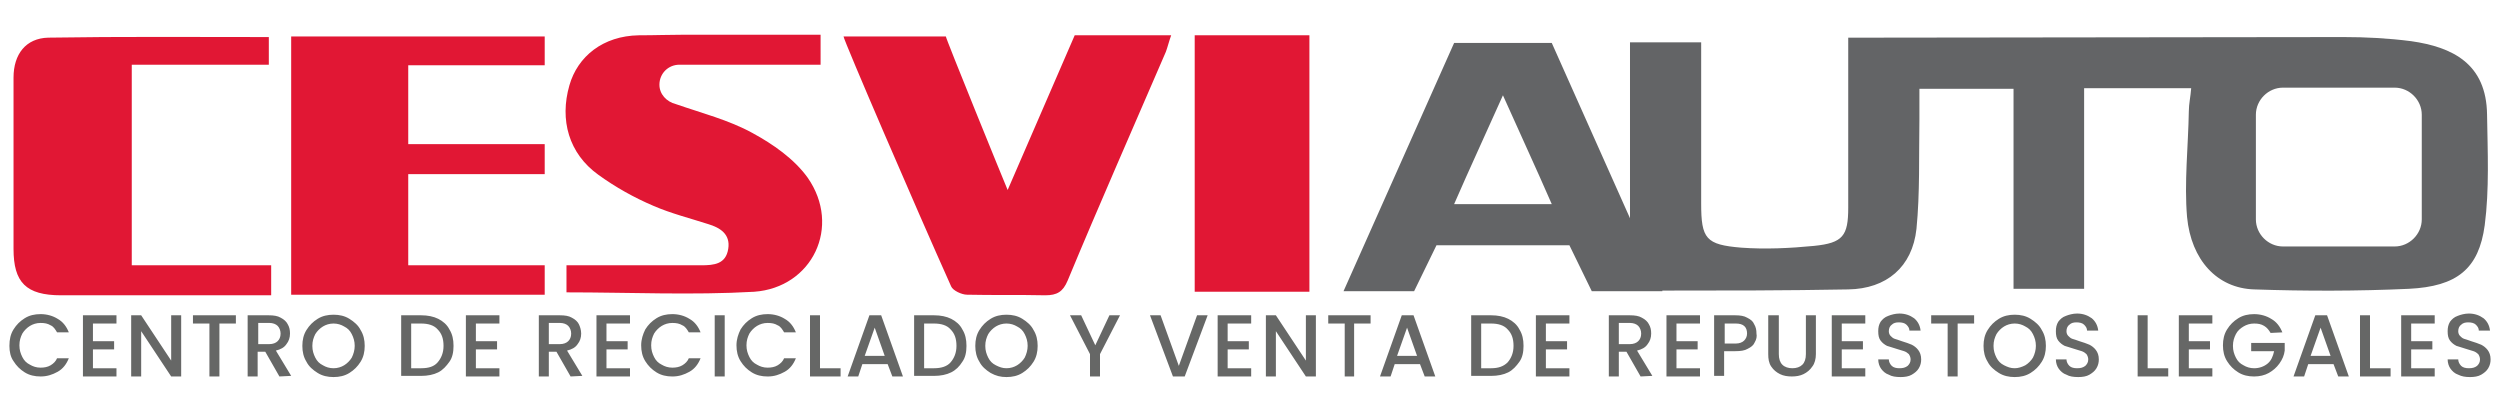
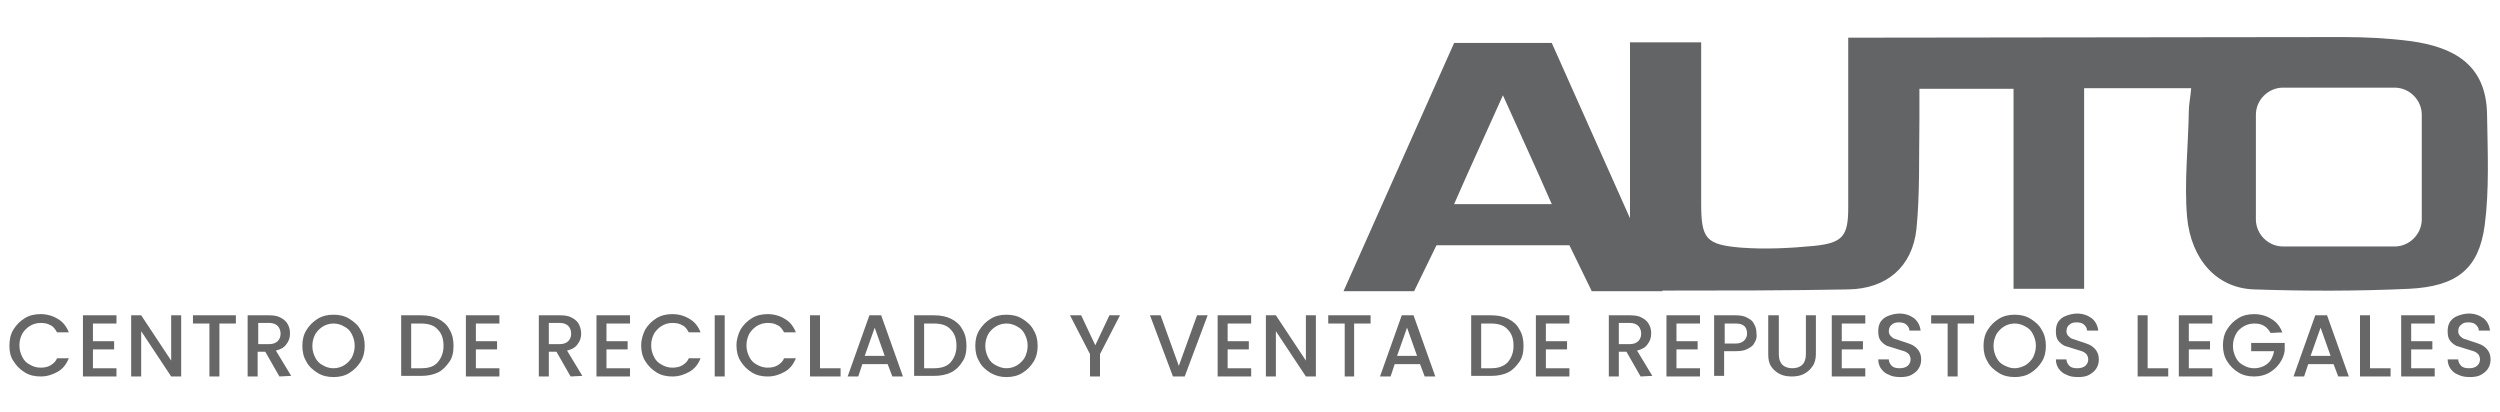
<svg xmlns="http://www.w3.org/2000/svg" version="1.1" id="Layer_1" x="0px" y="0px" viewBox="0 0 425 70" style="enable-background:new 0 0 425 70;" xml:space="preserve">
  <style type="text/css">
	.st0{fill:#E11734;}
	.st1{fill:#636466;}
	.st2{fill:#666766;}
</style>
-   <path class="st0" d="M171.3,32.3c2.6-6,11.4-26.3,11.4-26.3c1.9,0,14.1,0,16.4,0c-0.4,1.1-0.6,2-0.9,2.8  c-5.6,13-11.3,25.9-16.7,38.9c-0.8,1.9-1.8,2.5-3.8,2.5c-4.4-0.1-8.9,0-13.3-0.1c-0.9,0-2.4-0.7-2.7-1.4  C155.6,35.1,143.5,7,143.4,6.2h17.4C160.6,6.1,170.7,30.9,171.3,32.3z M49.5,6.2c14.7,0,28.8,0,43.1,0c0,1.5,0,3,0,4.9  c-7.6,0-15.4,0-23.2,0c0,4.5,0,8.8,0,13.4c7.6,0,15.3,0,23.2,0c0,1.9,0,3.3,0,5.1c-7.7,0-15.4,0-23.2,0c0,5.4,0,10.2,0,15.5  c7.7,0,15.3,0,23.2,0c0,1.9,0,3.3,0,5c-14.5,0-28.7,0-43.1,0C49.5,35.3,49.5,20.9,49.5,6.2z M45.7,11c-7.7,0-15.4,0-23.3,0  c0,11.4,0,22.4,0,34.1c7.8,0,15.7,0,23.7,0c0,1.9,0,3.3,0,5.1c-2.5,0-4.7,0-7,0c-9.6,0-19.1,0-28.7,0c-6,0-8.1-2.2-8.1-7.9  c0-9.7,0-19.4,0-29.1c0-4,2.1-6.7,5.9-6.8C20.6,6.2,33,6.3,45.7,6.3C45.7,7.8,45.7,9.2,45.7,11z M222.6,49.6c-6.5,0-12.9,0-19.5,0  c0-14.6,0-28.9,0-43.6c6.5,0,12.9,0,19.5,0C222.6,20.6,222.6,35,222.6,49.6z M137.3,30.2c-2.3-3.2-5.9-5.7-9.4-7.6  c-4-2.2-8.7-3.4-13-4.9l0,0c-1.6-0.4-2.8-1.7-2.8-3.3c0-1.9,1.5-3.4,3.4-3.4h3.1c6.8,0,13.7,0,20.7,0l0,0h0.2V5.9h-23.1h0.1  c-2.6,0-5.2,0.1-7.9,0.1c-6.1,0.1-10.4,3.6-11.8,8.5c-1.7,5.9-0.1,11.6,4.9,15.2c2.9,2.1,6.1,3.9,9.4,5.3c3,1.3,6.2,2.1,9.3,3.1  c2,0.6,3.8,1.7,3.4,4.2c-0.4,2.6-2.4,2.8-4.6,2.8c-4.9,0-9.8,0-14.7,0c-2.8,0-5.5,0-8.2,0c0,1.8,0,3.2,0,4.6  c10.7,0,21.4,0.5,31.9-0.1C138.1,48.9,143.1,38.5,137.3,30.2z" />
  <path class="st1" d="M422.8,19.5C422.7,10.8,416.9,8,409.9,7c-3.9-0.5-7.7-0.7-11.5-0.7c-26.7,0-53.5,0.1-80.2,0.1c-1.2,0-2.5,0-4,0  c0,1.5,0,2.7,0,3.8c0,8.4,0,16.7,0,25.1c0,4.8-0.9,6-5.8,6.5c-4.1,0.4-8.3,0.6-12.4,0.3c-6-0.5-6.8-1.5-6.8-7.5c0-6.6,0-13.3,0-19.9  c0-2.4,0-5,0-7.5c-4.2,0-8,0-12.1,0c0,9.7,0,20.5,0,29.9l0,0L263.8,7.3h-7.9h-0.8h-7.9l-18.8,42.2h12l3.8-7.8h9h2.2h11.4l3.8,7.8h12  v-0.1c10.5,0,21.1,0,31.6-0.2c6.5-0.1,10.9-3.8,11.6-10.3c0.6-6.1,0.4-12.4,0.5-18.6c0-1.8,0-3.5,0-5.2c5.6,0,10.6,0,16,0  c0,11.5,0,22.7,0,34c4.2,0,7.9,0,12,0c0-11.5,0-22.7,0-34.1c6.2,0,12.1,0,18.2,0c-0.1,1.4-0.4,2.7-0.4,3.9c-0.1,6-0.8,12.1-0.3,18  c0.7,7.3,5.1,12.1,11.4,12.3c8.8,0.3,17.5,0.3,26.3-0.1c8.2-0.4,11.9-3.4,12.9-10.8C423.2,32.2,422.9,25.8,422.8,19.5z M257.1,34.7  c-0.5,0-1,0-1.6,0c-2.6,0-6,0-8.3,0c2.7-6.2,5.4-12,8.3-18.5c2.9,6.5,5.6,12.3,8.3,18.5C261.5,34.7,259.3,34.7,257.1,34.7z   M411.7,37.3c0,2.5-2.1,4.6-4.6,4.6h-19c-2.5,0-4.6-2.1-4.6-4.6V19.5c0-2.5,2.1-4.6,4.6-4.6h19c2.5,0,4.6,2.1,4.6,4.6V37.3z" />
  <path class="st2" d="M2.3,56c0.5-0.8,1.1-1.4,1.9-1.9s1.7-0.7,2.7-0.7c1.1,0,2.1,0.3,2.9,0.8c0.9,0.5,1.5,1.3,1.9,2.3h-2  c-0.3-0.5-0.6-1-1.1-1.2c-0.5-0.3-1-0.4-1.7-0.4s-1.3,0.2-1.8,0.5s-1,0.8-1.3,1.3c-0.3,0.6-0.5,1.2-0.5,2s0.2,1.4,0.5,2  s0.7,1,1.3,1.3c0.5,0.3,1.1,0.5,1.8,0.5c0.6,0,1.2-0.1,1.7-0.4s0.9-0.7,1.1-1.2h2c-0.4,1-1,1.8-1.9,2.3S8,64,6.9,64  c-1,0-1.9-0.2-2.7-0.7s-1.4-1.1-1.9-1.9c-0.5-0.7-0.7-1.6-0.7-2.6C1.6,57.7,1.8,56.8,2.3,56z M15.8,55v3h3.6v1.4h-3.6v3.2h4V64h-5.7  V53.6h5.7V55H15.8z M30.8,64h-1.7L24,56.3V64h-1.7V53.6H24l5.1,7.7v-7.7h1.7V64z M40.1,53.6V55h-2.8v9h-1.7v-9h-2.8v-1.4H40.1z   M47.5,64l-2.4-4.2h-1.3V64h-1.7V53.6h3.6c0.8,0,1.5,0.1,2,0.4c0.6,0.3,1,0.7,1.2,1.1c0.3,0.5,0.4,1,0.4,1.6c0,0.7-0.2,1.3-0.6,1.8  c-0.4,0.6-1,0.9-1.8,1.1l2.6,4.3L47.5,64L47.5,64z M43.9,58.5h1.9c0.6,0,1.1-0.2,1.4-0.5c0.3-0.3,0.5-0.7,0.5-1.3  c0-0.5-0.2-1-0.5-1.3s-0.8-0.5-1.4-0.5h-1.9V58.5z M54,63.4c-0.8-0.5-1.5-1.1-1.9-1.9c-0.5-0.8-0.7-1.7-0.7-2.7s0.2-1.9,0.7-2.7  s1.1-1.4,1.9-1.9c0.8-0.5,1.7-0.7,2.7-0.7s1.9,0.2,2.7,0.7s1.5,1.1,1.9,1.9c0.5,0.8,0.7,1.7,0.7,2.7s-0.2,1.9-0.7,2.7  s-1.1,1.4-1.9,1.9s-1.7,0.7-2.7,0.7S54.8,63.9,54,63.4z M58.5,62.1c0.5-0.3,1-0.8,1.3-1.3c0.3-0.6,0.5-1.3,0.5-2  c0-0.8-0.2-1.4-0.5-2s-0.7-1-1.3-1.3C58,55.2,57.4,55,56.7,55s-1.3,0.2-1.8,0.5s-1,0.8-1.3,1.3c-0.3,0.6-0.5,1.2-0.5,2  s0.2,1.4,0.5,2s0.7,1,1.3,1.3c0.5,0.3,1.1,0.5,1.8,0.5C57.4,62.6,58,62.4,58.5,62.1z M74.5,54.2c0.8,0.4,1.5,1,1.9,1.8  c0.5,0.8,0.7,1.7,0.7,2.8s-0.2,2-0.7,2.7s-1.1,1.4-1.9,1.8s-1.8,0.6-2.9,0.6h-3.4V53.6h3.4C72.7,53.6,73.7,53.8,74.5,54.2z   M74.4,61.6c0.6-0.7,1-1.6,1-2.8s-0.3-2.1-1-2.8c-0.6-0.7-1.6-1-2.8-1h-1.7v7.6h1.7C72.9,62.6,73.8,62.3,74.4,61.6z M80.9,55v3h3.6  v1.4h-3.6v3.2h4V64h-5.7V53.6h5.7V55H80.9z M97,64l-2.4-4.2h-1.3V64h-1.7V53.6h3.6c0.8,0,1.5,0.1,2,0.4c0.6,0.3,1,0.7,1.2,1.1  s0.4,1,0.4,1.6c0,0.7-0.2,1.3-0.6,1.8c-0.4,0.6-1,0.9-1.8,1.1l2.6,4.3L97,64L97,64z M93.3,58.5h1.9c0.6,0,1.1-0.2,1.4-0.5  s0.5-0.7,0.5-1.3c0-0.5-0.2-1-0.5-1.3s-0.8-0.5-1.4-0.5h-1.9V58.5z M103.1,55v3h3.6v1.4h-3.6v3.2h4V64h-5.7V53.6h5.7V55H103.1z   M109.7,56c0.5-0.8,1.1-1.4,1.9-1.9s1.7-0.7,2.7-0.7c1.1,0,2.1,0.3,2.9,0.8c0.9,0.5,1.5,1.3,1.9,2.3h-2c-0.3-0.5-0.6-1-1.1-1.2  c-0.5-0.3-1-0.4-1.7-0.4s-1.3,0.2-1.8,0.5s-1,0.8-1.3,1.3c-0.3,0.6-0.5,1.2-0.5,2s0.2,1.4,0.5,2s0.7,1,1.3,1.3  c0.5,0.3,1.1,0.5,1.8,0.5c0.6,0,1.2-0.1,1.7-0.4s0.9-0.7,1.1-1.2h2c-0.4,1-1,1.8-1.9,2.3s-1.8,0.8-2.9,0.8c-1,0-1.9-0.2-2.7-0.7  c-0.8-0.5-1.4-1.1-1.9-1.9s-0.7-1.7-0.7-2.7C109,57.7,109.3,56.8,109.7,56z M123.2,53.6V64h-1.7V53.6H123.2z M125.9,56  c0.5-0.8,1.1-1.4,1.9-1.9c0.8-0.5,1.7-0.7,2.7-0.7c1.1,0,2.1,0.3,2.9,0.8c0.9,0.5,1.5,1.3,1.9,2.3h-2c-0.3-0.5-0.6-1-1.1-1.2  c-0.5-0.3-1-0.4-1.7-0.4s-1.3,0.2-1.8,0.5s-1,0.8-1.3,1.3c-0.3,0.6-0.5,1.2-0.5,2s0.2,1.4,0.5,2s0.7,1,1.3,1.3  c0.5,0.3,1.1,0.5,1.8,0.5c0.6,0,1.2-0.1,1.7-0.4s0.9-0.7,1.1-1.2h2c-0.4,1-1,1.8-1.9,2.3s-1.8,0.8-2.9,0.8c-1,0-1.9-0.2-2.7-0.7  c-0.8-0.5-1.4-1.1-1.9-1.9s-0.7-1.7-0.7-2.7C125.2,57.7,125.5,56.8,125.9,56z M139.4,62.6h3.5V64h-5.2V53.6h1.7V62.6z M150.9,61.9  h-4.3l-0.7,2.1h-1.8l3.7-10.4h2l3.7,10.4h-1.8L150.9,61.9z M150.4,60.5l-1.7-4.8l-1.7,4.8H150.4z M161.7,54.2c0.8,0.4,1.5,1,1.9,1.8  c0.5,0.8,0.7,1.7,0.7,2.8s-0.2,2-0.7,2.7c-0.5,0.8-1.1,1.4-1.9,1.8c-0.8,0.4-1.8,0.6-2.9,0.6h-3.4V53.6h3.4  C159.9,53.6,160.9,53.8,161.7,54.2z M161.6,61.6c0.6-0.7,1-1.6,1-2.8s-0.3-2.1-1-2.8c-0.6-0.7-1.6-1-2.8-1h-1.7v7.6h1.7  C160,62.6,161,62.3,161.6,61.6z M168.4,63.4c-0.8-0.5-1.5-1.1-1.9-1.9c-0.5-0.8-0.7-1.7-0.7-2.7s0.2-1.9,0.7-2.7s1.1-1.4,1.9-1.9  c0.8-0.5,1.7-0.7,2.7-0.7s1.9,0.2,2.7,0.7s1.5,1.1,1.9,1.9c0.5,0.8,0.7,1.7,0.7,2.7s-0.2,1.9-0.7,2.7s-1.1,1.4-1.9,1.9  c-0.8,0.5-1.7,0.7-2.7,0.7S169.3,63.9,168.4,63.4z M172.9,62.1c0.5-0.3,1-0.8,1.3-1.3c0.3-0.6,0.5-1.3,0.5-2c0-0.8-0.2-1.4-0.5-2  s-0.7-1-1.3-1.3c-0.5-0.3-1.1-0.5-1.8-0.5s-1.3,0.2-1.8,0.5s-1,0.8-1.3,1.3c-0.3,0.6-0.5,1.2-0.5,2s0.2,1.4,0.5,2s0.7,1,1.3,1.3  s1.1,0.5,1.8,0.5S172.4,62.4,172.9,62.1z M190.4,53.6l-3.4,6.6V64h-1.7v-3.8l-3.4-6.6h1.9l2.4,5.1l2.4-5.1  C188.6,53.6,190.4,53.6,190.4,53.6z M205.3,53.6L201.4,64h-2l-3.9-10.4h1.8l3.1,8.6l3.1-8.6H205.3z M208.7,55v3h3.6v1.4h-3.6v3.2h4  V64H207V53.6h5.7V55H208.7z M223.7,64H222l-5.1-7.7V64h-1.7V53.6h1.7l5.1,7.7v-7.7h1.7V64z M233,53.6V55h-2.8v9h-1.6v-9h-2.8v-1.4  H233z M241.4,61.9h-4.3l-0.7,2.1h-1.8l3.7-10.4h2L244,64h-1.8L241.4,61.9z M240.9,60.5l-1.7-4.8l-1.7,4.8H240.9z M256.4,54.2  c0.8,0.4,1.5,1,1.9,1.8c0.5,0.8,0.7,1.7,0.7,2.8s-0.2,2-0.7,2.7s-1.1,1.4-1.9,1.8c-0.8,0.4-1.8,0.6-2.9,0.6h-3.4V53.6h3.4  C254.6,53.6,255.6,53.8,256.4,54.2z M256.3,61.6c0.6-0.7,1-1.6,1-2.8s-0.3-2.1-1-2.8c-0.6-0.7-1.6-1-2.8-1h-1.7v7.6h1.7  C254.7,62.6,255.6,62.3,256.3,61.6z M262.8,55v3h3.6v1.4h-3.6v3.2h4V64h-5.7V53.6h5.7V55H262.8z M278.9,64l-2.4-4.2h-1.3V64h-1.7  V53.6h3.6c0.8,0,1.5,0.1,2,0.4c0.6,0.3,1,0.7,1.2,1.1c0.3,0.5,0.4,1,0.4,1.6c0,0.7-0.2,1.3-0.6,1.8c-0.4,0.6-1,0.9-1.8,1.1l2.6,4.3  L278.9,64L278.9,64z M275.2,58.5h1.9c0.6,0,1.1-0.2,1.4-0.5s0.5-0.7,0.5-1.3c0-0.5-0.2-1-0.5-1.3s-0.8-0.5-1.4-0.5h-1.9V58.5z   M285,55v3h3.6v1.4H285v3.2h4V64h-5.7V53.6h5.7V55H285z M298.3,58.2c-0.2,0.5-0.6,0.8-1.2,1.1c-0.5,0.3-1.2,0.4-2.1,0.4h-1.9v4.2  h-1.7V53.6h3.6c0.8,0,1.5,0.1,2,0.4c0.6,0.3,1,0.6,1.2,1.1c0.3,0.5,0.4,1,0.4,1.6C298.7,57.2,298.6,57.7,298.3,58.2z M296.5,57.9  c0.3-0.3,0.5-0.7,0.5-1.2c0-1.1-0.6-1.7-1.9-1.7h-1.9v3.4h1.9C295.7,58.4,296.2,58.2,296.5,57.9z M302.4,53.6v6.6  c0,0.8,0.2,1.4,0.6,1.8c0.4,0.4,1,0.6,1.7,0.6s1.3-0.2,1.7-0.6c0.4-0.4,0.6-1,0.6-1.8v-6.6h1.7v6.6c0,0.8-0.2,1.6-0.6,2.1  c-0.4,0.6-0.9,1-1.5,1.3c-0.6,0.3-1.3,0.4-2,0.4s-1.4-0.1-2-0.4c-0.6-0.3-1.1-0.7-1.5-1.3c-0.4-0.6-0.5-1.3-0.5-2.1v-6.6  C300.6,53.6,302.4,53.6,302.4,53.6z M313.1,55v3h3.6v1.4h-3.6v3.2h4V64h-5.7V53.6h5.7V55H313.1z M321.1,63.7c-0.6-0.2-1-0.6-1.3-1  s-0.5-1-0.5-1.6h1.8c0,0.4,0.2,0.8,0.5,1.1s0.8,0.4,1.3,0.4c0.6,0,1-0.1,1.4-0.4c0.3-0.3,0.5-0.6,0.5-1.1c0-0.3-0.1-0.6-0.3-0.9  c-0.2-0.2-0.5-0.4-0.8-0.5s-0.7-0.2-1.3-0.4c-0.7-0.2-1.2-0.4-1.6-0.5c-0.4-0.2-0.8-0.5-1.1-0.9s-0.4-0.9-0.4-1.6  c0-0.6,0.1-1.1,0.4-1.6c0.3-0.4,0.7-0.8,1.3-1c0.5-0.2,1.2-0.4,1.9-0.4c1,0,1.8,0.3,2.5,0.8c0.6,0.5,1,1.2,1.1,2.1h-1.9  c0-0.4-0.2-0.7-0.5-1s-0.8-0.4-1.3-0.4s-0.9,0.1-1.2,0.4c-0.3,0.2-0.5,0.6-0.5,1.1c0,0.3,0.1,0.6,0.3,0.8c0.2,0.2,0.4,0.4,0.7,0.5  s0.7,0.2,1.2,0.4c0.7,0.2,1.2,0.4,1.7,0.6c0.4,0.2,0.8,0.5,1.1,0.9c0.3,0.4,0.5,0.9,0.5,1.6c0,0.5-0.1,1-0.4,1.5s-0.7,0.8-1.2,1.1  s-1.2,0.4-1.9,0.4C322.3,64.1,321.6,64,321.1,63.7z M335.6,53.6V55h-2.8v9h-1.7v-9h-2.8v-1.4H335.6z M339.8,63.4  c-0.8-0.5-1.5-1.1-1.9-1.9c-0.5-0.8-0.7-1.7-0.7-2.7s0.2-1.9,0.7-2.7s1.1-1.4,1.9-1.9s1.7-0.7,2.7-0.7s1.9,0.2,2.7,0.7  s1.5,1.1,1.9,1.9c0.5,0.8,0.7,1.7,0.7,2.7s-0.2,1.9-0.7,2.7s-1.1,1.4-1.9,1.9s-1.7,0.7-2.7,0.7S340.6,63.9,339.8,63.4z M344.3,62.1  c0.5-0.3,1-0.8,1.3-1.3c0.3-0.6,0.5-1.3,0.5-2c0-0.8-0.2-1.4-0.5-2s-0.7-1-1.3-1.3c-0.5-0.3-1.1-0.5-1.8-0.5s-1.3,0.2-1.8,0.5  s-1,0.8-1.3,1.3c-0.3,0.6-0.5,1.2-0.5,2s0.2,1.4,0.5,2s0.7,1,1.3,1.3s1.1,0.5,1.8,0.5C343.1,62.6,343.7,62.4,344.3,62.1z   M351.3,63.7c-0.6-0.2-1-0.6-1.3-1s-0.5-1-0.5-1.6h1.8c0,0.4,0.2,0.8,0.5,1.1s0.8,0.4,1.3,0.4c0.6,0,1-0.1,1.4-0.4  c0.3-0.3,0.5-0.6,0.5-1.1c0-0.3-0.1-0.6-0.3-0.9c-0.2-0.2-0.5-0.4-0.8-0.5s-0.7-0.2-1.3-0.4c-0.7-0.2-1.2-0.4-1.6-0.5  c-0.4-0.2-0.8-0.5-1.1-0.9s-0.4-0.9-0.4-1.6c0-0.6,0.1-1.1,0.4-1.6c0.3-0.4,0.7-0.8,1.3-1c0.5-0.2,1.2-0.4,1.9-0.4  c1,0,1.8,0.3,2.5,0.8c0.6,0.5,1,1.2,1.1,2.1h-1.9c0-0.4-0.2-0.7-0.5-1s-0.8-0.4-1.3-0.4s-0.9,0.1-1.2,0.4c-0.3,0.2-0.5,0.6-0.5,1.1  c0,0.3,0.1,0.6,0.3,0.8c0.2,0.2,0.4,0.4,0.7,0.5s0.7,0.2,1.2,0.4c0.7,0.2,1.2,0.4,1.7,0.6c0.4,0.2,0.8,0.5,1.1,0.9  c0.3,0.4,0.5,0.9,0.5,1.6c0,0.5-0.1,1-0.4,1.5s-0.7,0.8-1.2,1.1s-1.2,0.4-1.9,0.4C352.5,64.1,351.8,64,351.3,63.7z M365.1,62.6h3.5  V64h-5.2V53.6h1.7V62.6z M372.1,55v3h3.6v1.4h-3.6v3.2h4V64h-5.7V53.6h5.7V55H372.1z M386,56.6c-0.3-0.5-0.6-0.9-1.1-1.2  s-1-0.4-1.7-0.4s-1.3,0.2-1.8,0.5s-1,0.7-1.3,1.3s-0.5,1.2-0.5,2s0.2,1.4,0.5,2s0.7,1,1.3,1.3c0.5,0.3,1.1,0.5,1.8,0.5  c0.9,0,1.7-0.3,2.3-0.8c0.6-0.5,0.9-1.2,1.1-2.1h-3.9v-1.4h5.7v1.3c-0.1,0.8-0.4,1.5-0.9,2.2s-1.1,1.2-1.8,1.6  c-0.7,0.4-1.6,0.6-2.5,0.6c-1,0-1.9-0.2-2.7-0.7s-1.4-1.1-1.9-1.9s-0.7-1.7-0.7-2.7s0.2-1.9,0.7-2.7s1.1-1.4,1.9-1.9  s1.7-0.7,2.7-0.7c1.1,0,2.1,0.3,2.9,0.8c0.9,0.5,1.5,1.3,1.9,2.3L386,56.6L386,56.6z M396.7,61.9h-4.3l-0.7,2.1h-1.8l3.7-10.4h2  l3.7,10.4h-1.8L396.7,61.9z M396.2,60.5l-1.7-4.8l-1.7,4.8H396.2z M402.9,62.6h3.5V64h-5.2V53.6h1.7V62.6z M409.9,55v3h3.6v1.4h-3.6  v3.2h4V64h-5.7V53.6h5.7V55H409.9z M417.9,63.7c-0.6-0.2-1-0.6-1.3-1s-0.5-1-0.5-1.6h1.8c0,0.4,0.2,0.8,0.5,1.1s0.8,0.4,1.3,0.4  c0.6,0,1-0.1,1.4-0.4c0.3-0.3,0.5-0.6,0.5-1.1c0-0.3-0.1-0.6-0.3-0.9c-0.2-0.2-0.5-0.4-0.8-0.5s-0.7-0.2-1.3-0.4  c-0.7-0.2-1.2-0.4-1.6-0.5c-0.4-0.2-0.8-0.5-1.1-0.9s-0.4-0.9-0.4-1.6c0-0.6,0.1-1.1,0.4-1.6c0.3-0.4,0.7-0.8,1.3-1  c0.5-0.2,1.2-0.4,1.9-0.4c1,0,1.8,0.3,2.5,0.8c0.6,0.5,1,1.2,1.1,2.1h-1.9c0-0.4-0.2-0.7-0.5-1s-0.8-0.4-1.3-0.4s-0.9,0.1-1.2,0.4  c-0.3,0.2-0.5,0.6-0.5,1.1c0,0.3,0.1,0.6,0.3,0.8c0.2,0.2,0.4,0.4,0.7,0.5s0.7,0.2,1.2,0.4c0.7,0.2,1.2,0.4,1.7,0.6  c0.4,0.2,0.8,0.5,1.1,0.9c0.3,0.4,0.5,0.9,0.5,1.6c0,0.5-0.1,1-0.4,1.5s-0.7,0.8-1.2,1.1s-1.2,0.4-1.9,0.4  C419.1,64.1,418.5,64,417.9,63.7z" />
</svg>